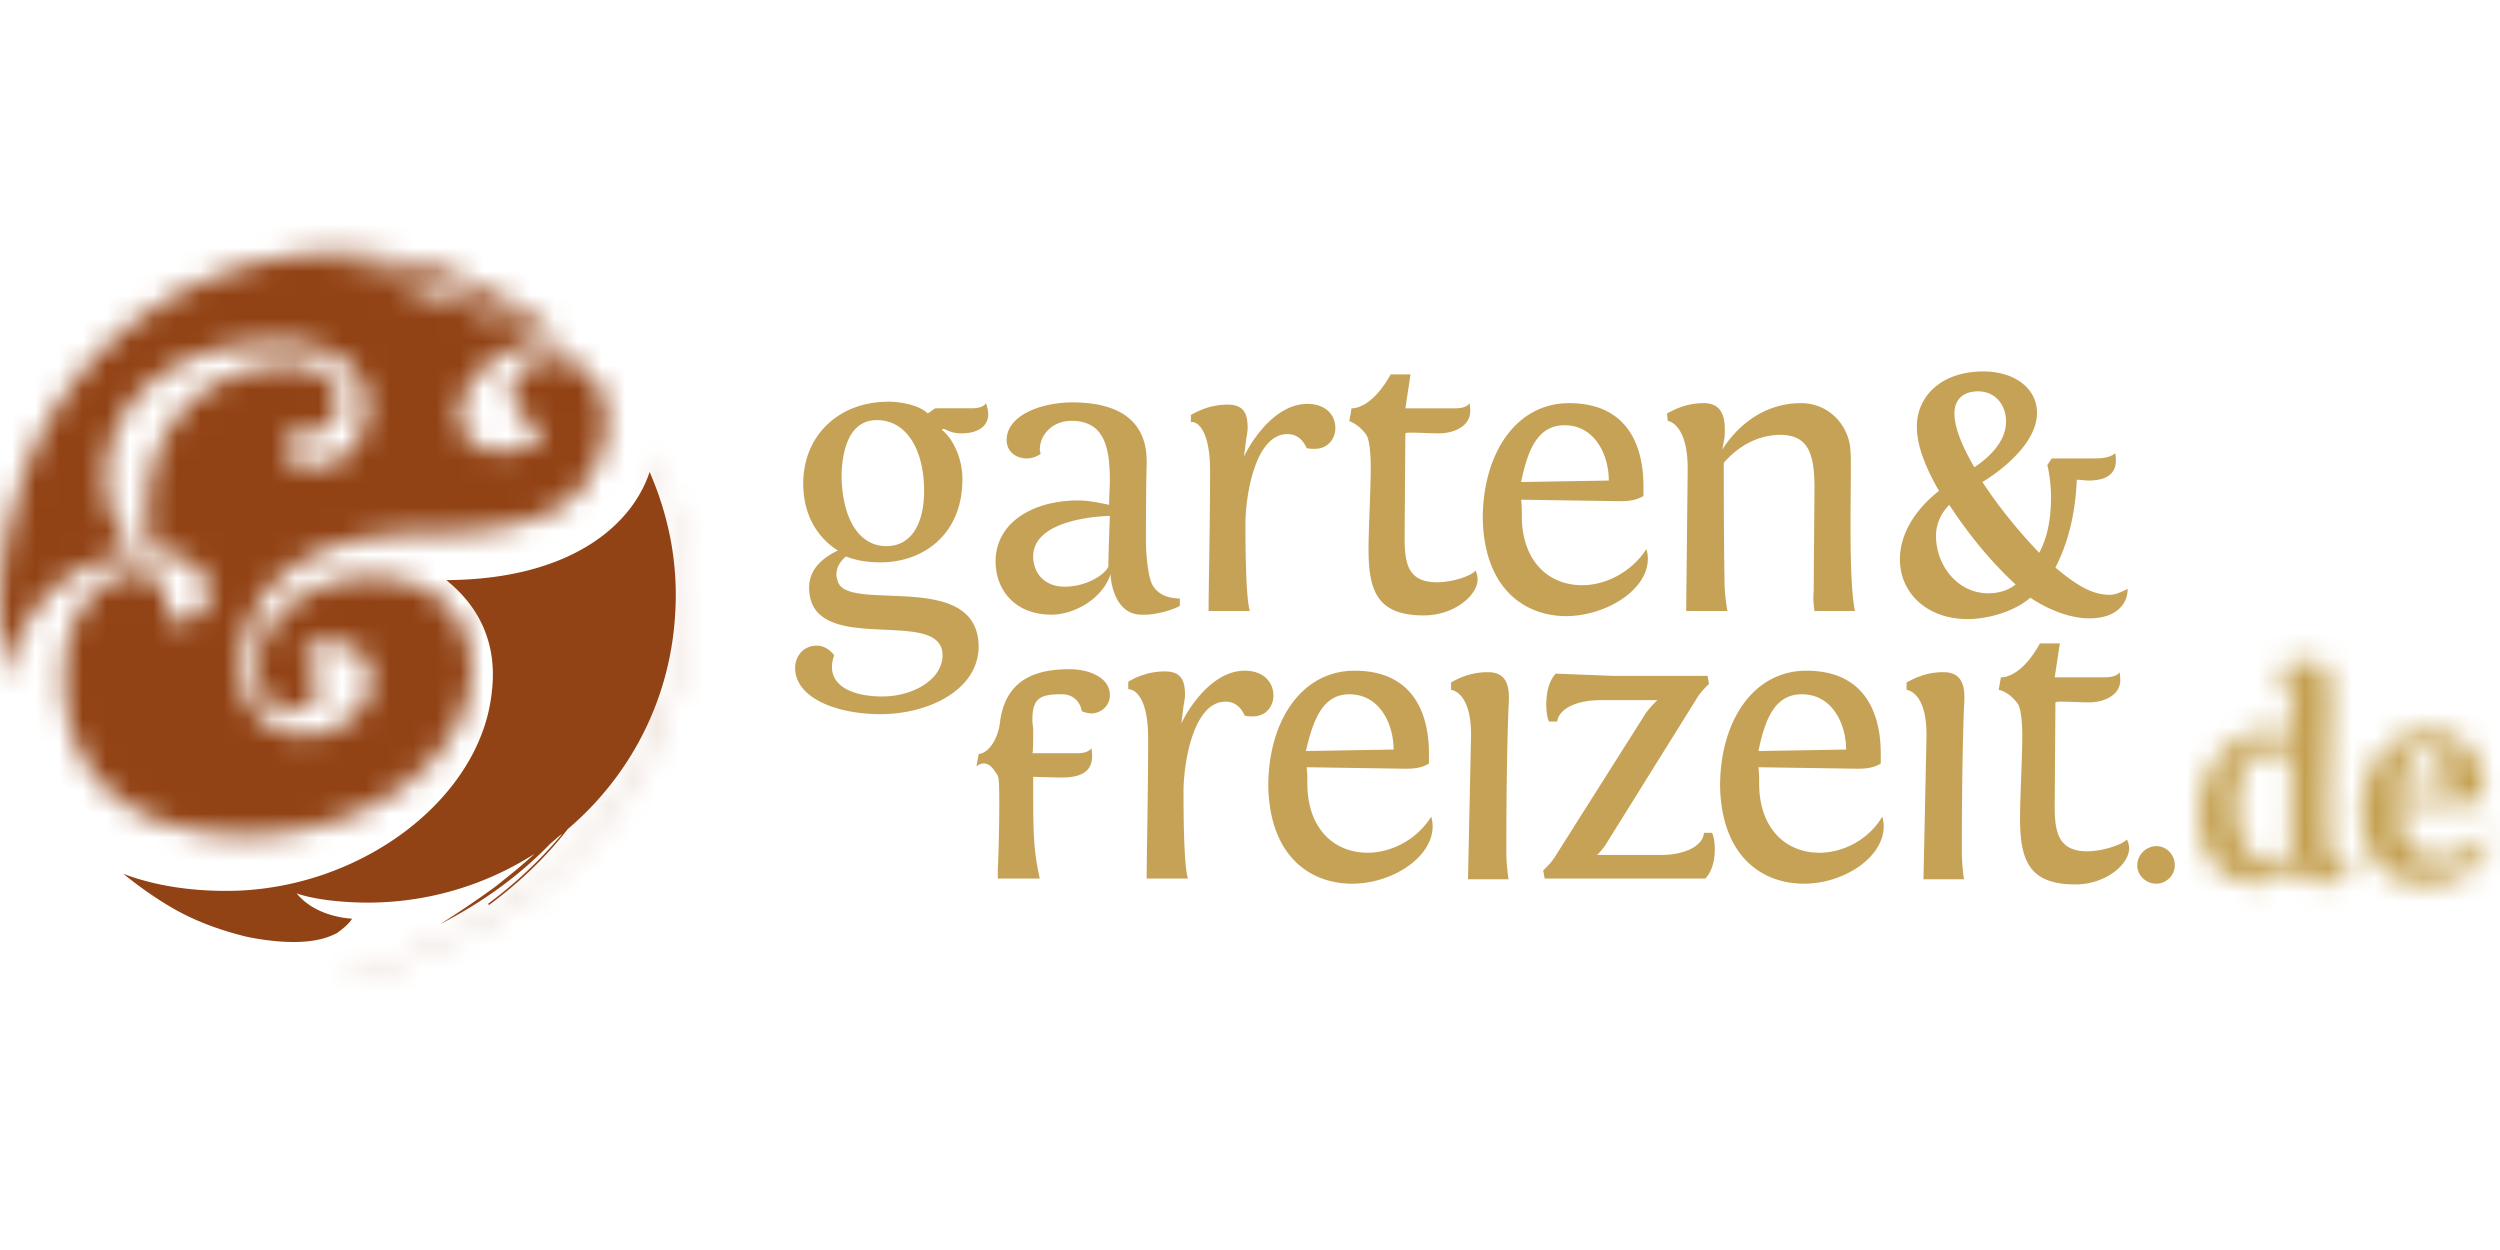
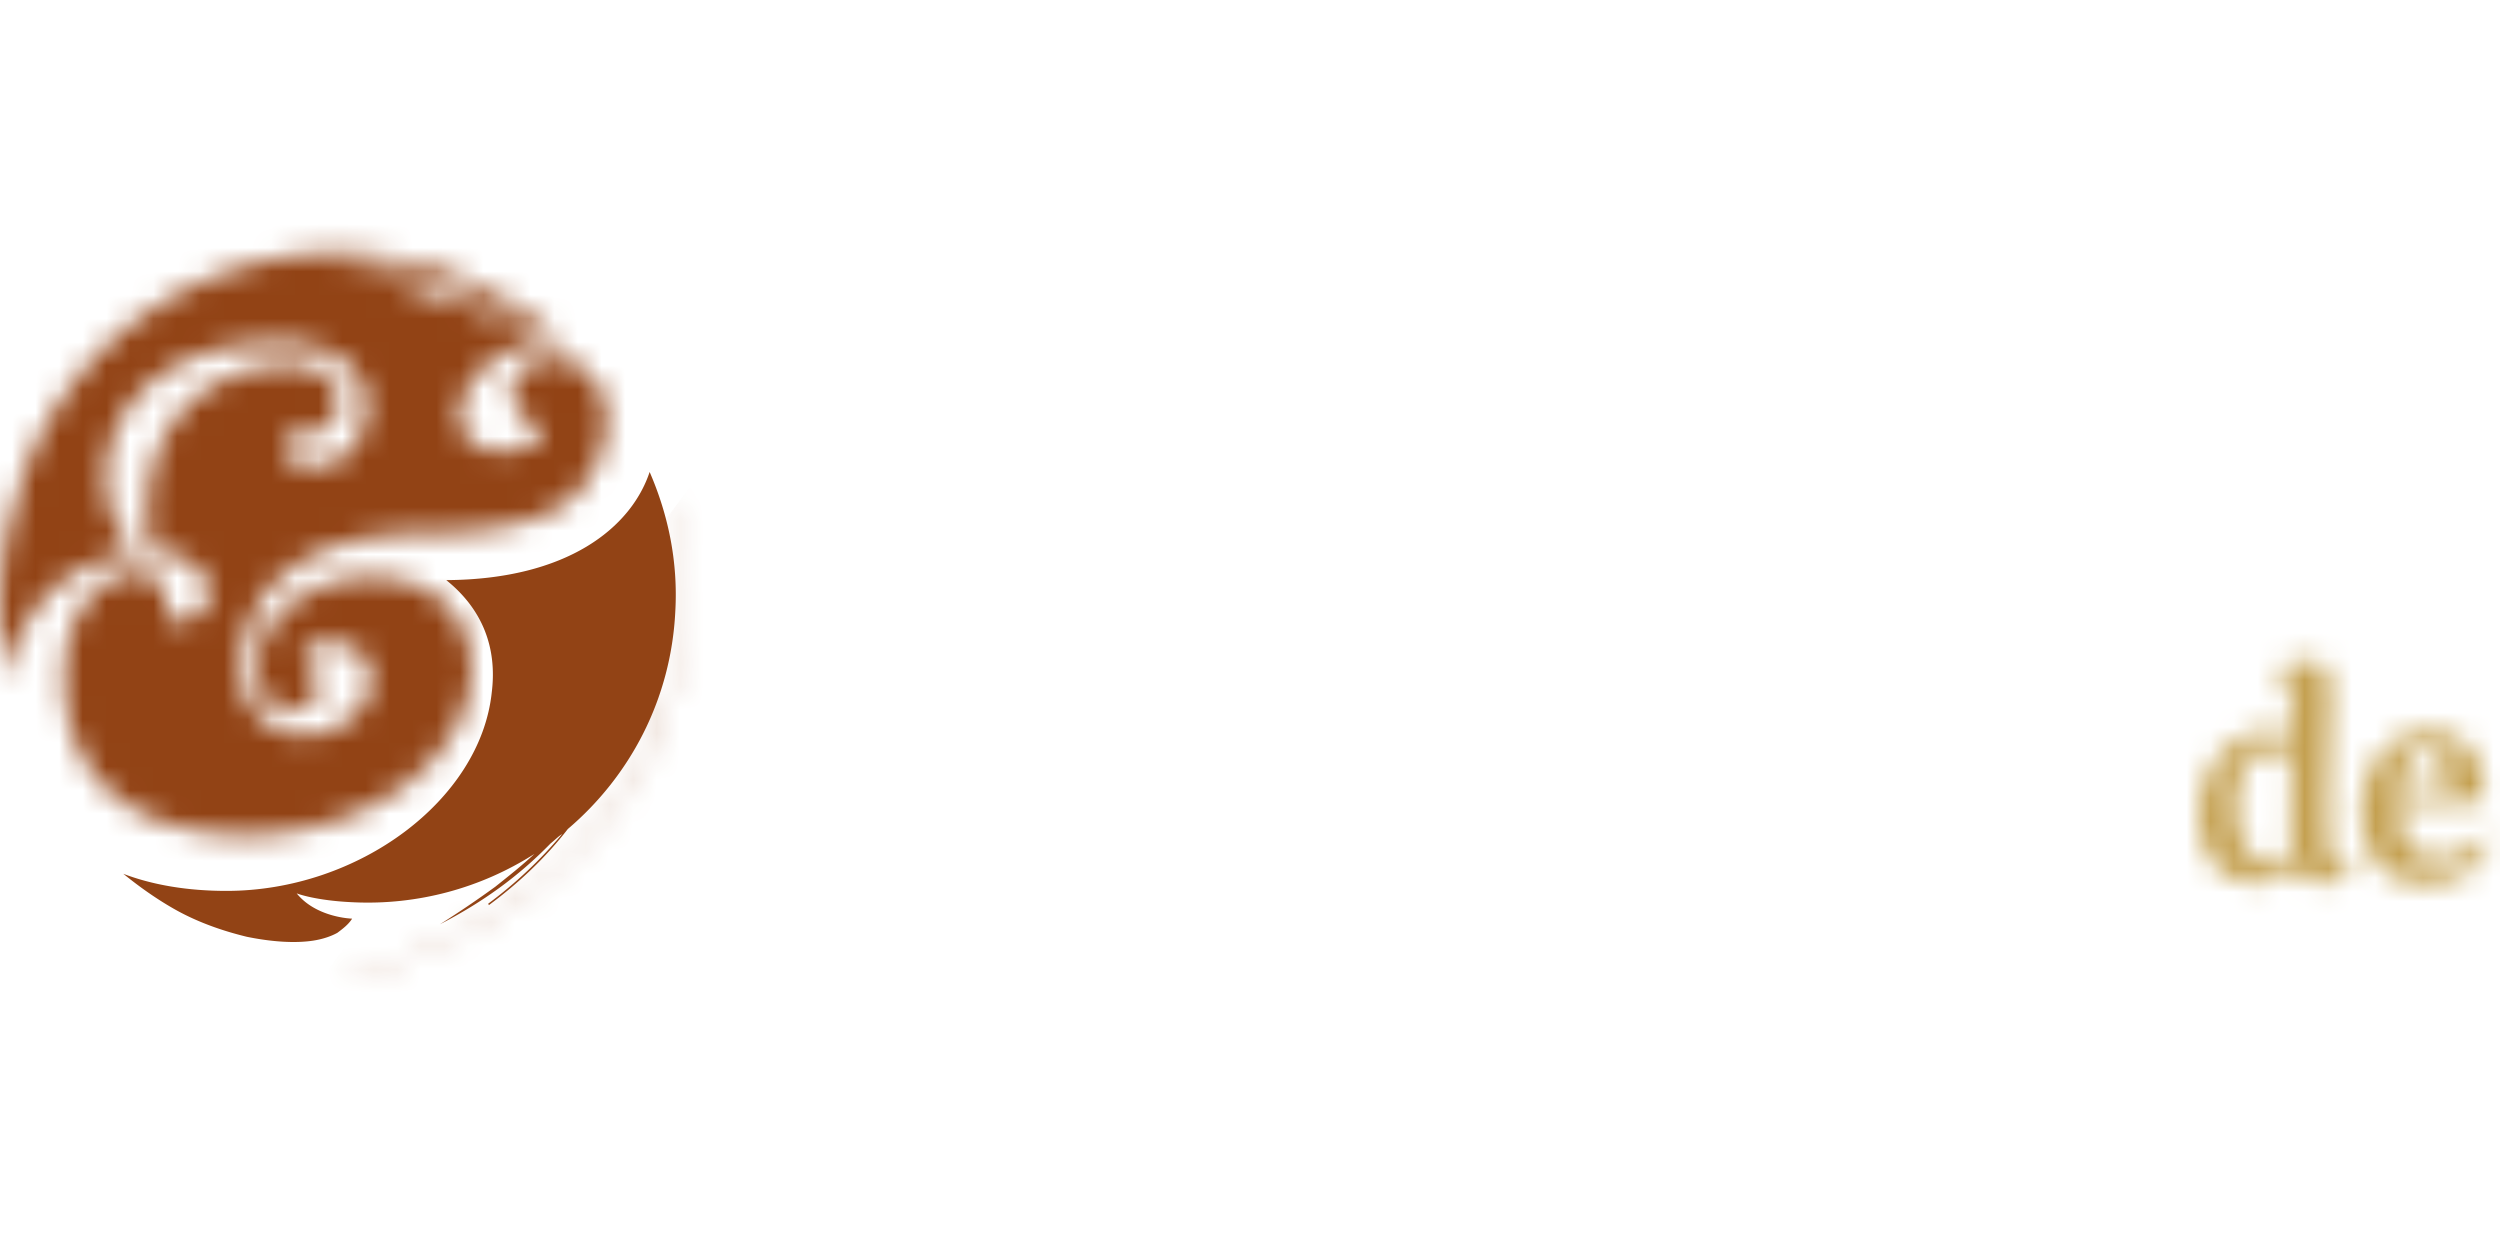
<svg xmlns="http://www.w3.org/2000/svg" xmlns:xlink="http://www.w3.org/1999/xlink" viewBox="0 -10 106 53">
  <defs>
    <path id="a" d="M10.702 1.202a14.695 14.695 0 0 0-4.406 2.02A13.877 13.877 0 0 0 2.768 6.72a13.865 13.865 0 0 0-2.11 4.586 16.392 16.392 0 0 0-.573 2.744c-.09.936-.113 1.867-.03 2.804.046.524.108.948.325 2.08.333-3.017 2.246-5.09 5.473-5.484-2.805-2.532-1.48-8.926 6.031-8.926 2.14 0 3.861 1.178 3.65 2.956-.333 3.256-4.254 2.502-3.408 1.056l.15-.12c2.623.392 2.956-2.925 0-2.925-3.498 0-6.785 2.683-5.88 7.96 1.353-.122 2.24.654 2.425 1.43.183.762-.31 1.524-1.699 1.434l-.091-.151c.152-1.268-.332-1.868-1.3-1.868-1.358 0-2.743 1.597-2.953 3.499-.424 4.103 1.746 7.6 7.718 7.6 4.883 0 9.076-2.924 9.47-6.574.241-2.38-1.33-4.344-4.255-4.344-2.29 0-4.586 1.48-4.763 3.56-.151 1.238.574 2.018 1.239 2.079.875.09 2.079-.665.633-2.352l.242-.332c1.148-.392 2.593-.21 2.654 1.39.03 1.298-1.39 2.35-2.835 2.35-1.597 0-2.834-1.388-2.653-3.256.392-3.62 3.468-5.307 7.869-5.307 2.502 0 4.404-.393 5.548-1.057 1.148-.695 1.868-1.867 2.05-3.348.18-1.747-.876-2.985-2.292-2.985-1.45 0-2.774 1.777-.332 3.046l-.272.392c-1.268.936-3.439.544-3.288-1.208.152-1.36 1.51-2.652 3.288-2.894a12.479 12.479 0 0 0-4.435-1.93 15.367 15.367 0 0 0-4.133-1.268c1.597 0 3.227.302 4.763.877a13.723 13.723 0 0 1 3.892 2.29c.18-.03.393-.03.604-.03h.452c-.423-.362-.876-.664-1.268-.936a12.488 12.488 0 0 0-2.442-1.48 14.11 14.11 0 0 0-2.382-.875A9.206 9.206 0 0 0 16.612.93c-.392-.06-.845-.12-1.238-.15-.371-.03-.748-.045-1.127-.045-1.181 0-2.382.147-3.545.467z" />
    <path id="c" d="M13.259.956c.392.846.694 1.687.905 2.593.544 2.26.515 4.762-.12 7.028a15.478 15.478 0 0 1-3.349 6.182c-1.389 1.597-3.136 2.925-5.155 4.012-1.687.906-3.318 1.48-4.763 1.99l-.332.12.03.061.333-.121c1.449-.515 3.076-1.088 4.762-1.99 2.05-1.086 3.772-2.44 5.187-4.012a16.352 16.352 0 0 0 2.382-3.559c.422-.846.754-1.717.965-2.623.635-2.29.664-4.793.12-7.088-.21-.936-.542-1.807-.935-2.683 0 .03 0 .06-.03.09z" />
    <path id="e" d="M4.36 1.044v.23c.658.23.627.99.627 2.541 0-.03-.56-.164-.922-.164-2.01 0-3.067 1.914-3.067 3.561 0 2.11 1.255 2.933 2.505 2.933.629 0 1.19-.266 1.648-.659.2.465.693.659 1.056.659.628 0 1.087-.23 1.352-.363v-.265c-1.026.005-1.091-.423-1.091-2.897 0-2.01.132-4.09.132-4.452v-.164C6.6.88 6.237.683 5.58.683c-.628 0-1.22.361-1.22.361zM2.61 6.85c0-.924.297-2.372 1.353-2.372.33 0 .693.097.99.163-.037 2.046-.037 2.54-.037 3.035v1.418c-.228.163-.524.228-.791.228-.892 0-1.514-.891-1.514-2.472z" />
    <path id="g" d="M.875 3.822c.03 2.076 1.286 2.933 2.703 2.933h.018c1.413-.003 2.95-.828 2.588-2.174-.626.923-1.484 1.123-2.044 1.123-.76 0-1.648-.628-1.683-1.914v-.464l2.703.032c.296 0 .56-.032.826-.133l.097-.031v-.295c0-.592-.097-2.607-2.438-2.607-1.683 0-2.77 1.55-2.77 3.53zm2.733-2.77c.725 0 1.02.892 1.02 1.616-.758 0-1.448.067-2.177.067.169-.857.47-1.683 1.157-1.683z" />
  </defs>
  <g fill="none" fill-rule="evenodd">
-     <path fill="#C6A256" d="M37.182 7.813c1.25 0 2 1.25 2 3 0 1.468-.594 2.343-1.594 2.343-1.25 0-1.906-1.312-1.906-3.062.03-.781.218-2.281 1.5-2.281m-1.657 6.843c-.03-.125-.062-.187-.062-.281 0-.344.187-.594.406-.781.469.187.969.25 1.469.25 1.781 0 3.469-1.156 3.469-3.531 0-.813-.344-1.657-.875-2.094 0 0 .03-.031.062-.031.125 0 .281.187.781.187.563 0 1.125-.219 1.125-.813 0-.125-.03-.28-.093-.468 0 0-.094.218-.594.218H39.65l-.312.22c-.344-.345-1.125-.5-1.656-.5-2.157 0-3.625 1.468-3.625 3.468 0 1.438.687 2.344 1.468 2.844-.53.25-1.218.719-1.218 1.562 0 3.031 5.656.75 5.656 2.875 0 1.032-1.25 1.75-2.563 1.75-1.125 0-2.125-.375-2.125-1.25 0-.156.032-.312.094-.5-.187-.25-.469-.406-.719-.406-.687 0-.937.563-.937.938 0 1.28 1.75 1.968 3.625 1.968 2.031 0 4.156-1.031 4.156-2.875-.031-3.281-5.562-1.406-5.969-2.75m11.469-.625c-.187.375-.969.844-1.844.844-.968 0-1.343-.688-1.343-1.281 0-1.688 3.25-1.719 3.25-1.719 0-.031-.063 1.781-.063 2.156m3.031 1.656v-.312c-.062 0-.875.031-1.187-.625-.156-.344-.25-1.188-.25-1.813 0-2.656.031-3 .031-3.375 0-1.78-1.25-2.5-3.156-2.5-1.344 0-2.781.563-2.781 1.594 0 .5.406.781.843.781.22 0 .407-.062.594-.187 0-.063-.031-.125-.031-.188 0-.625.531-1.218 1.344-1.218 1.406 0 1.625 1.156 1.625 2.531 0 .344-.032.687-.032 1.031-.437-.094-.875-.187-1.312-.187-1.875 0-3.5.906-3.5 2.593 0 1.125.75 2.25 2.375 2.25.937 0 2.156-.656 2.5-1.718 0 .25.156 1.718 1.312 1.718.532.032 1.313-.187 1.625-.375m1.282-5.718c0 2.406-.063 4.875-.063 5.937h1.75c-.187-.594-.187-3.062-.187-3.687 0-1.188.406-3.813 1.78-3.813.25 0 .595.094.813.594.125.031.22.031.344.031.594 0 .875-.469.875-.875 0-.562-.406-1.031-1.187-1.031-1.594 0-2.657 2.125-2.688 2.25l.094-.75c.031-.188.062-.344.062-.469 0-.562-.125-1-.843-1-.72 0-1.22.25-1.563.438v.312c.063-.062.813 0 .813 2.063m6.624-1.531c.126.187.188.75.188 1.343 0 1.094-.093 2.563-.093 3.5 0 1.781.374 2.813 2.343 2.813 1.281 0 2.282-.844 2.282-1.532a.835.835 0 0 0-.094-.374c-.094.187-.907.5-1.625.5-1.25 0-1.376-.813-1.376-1.907l.032-4.406c.062-.031.125-.031.25-.031.343 0 .844.031 1.156.031.72 0 1.344-.344 1.344-.938 0-.187-.032-.343-.032-.343s-.093.218-.593.218h-2.125l.218-1.437h-.843c-.813 1.469-1.594 1.438-1.657 1.438l-.093.53c-.125 0 .312.032.718.595m8.407-.407c1.281 0 1.875 1.25 1.875 2.344l-3.719.063c.281-1.344.688-2.407 1.844-2.407m3.531 5.657c0-.22-.062-.407-.062-.407-.625.97-1.72 1.532-2.72 1.532-1.468 0-2.562-1.063-2.562-2.938 0-.25 0-.437-.03-.687l4.187.062c.375 0 .687-.031 1-.219v-.406c0-.844-.125-3.531-3.157-3.531-2.218 0-3.656 2.094-3.656 4.906.063 2.906 1.719 4.125 3.563 4.125 1.718-.031 3.437-1.125 3.437-2.437m1.688-3.719-.063 5.875v.062h1.75a7.225 7.225 0 0 1-.125-1.312c-.031-1.844-.031-4.25-.031-4.969.375-.438 1.187-1.188 2.437-1.188 1.125.032 1.438.75 1.407 2.438l-.032 4.187c-.03.313 0 .594.032.844h1.718c-.312-1.469-.125-6.031-.187-6.75-.031-1.062-.875-2.062-2.094-2.062-1.719 0-2.813 1.125-3.344 1.968l.094-.5c.063-.812-.062-1.468-.875-1.468-.719 0-1.219.25-1.562.437l.03.313c-.03 0 .876.062.845 2.125M45.37 18.375c-1.126 0-2.72.219-2.97 2.25-.093.75-.5 1.312-.906 1.344l-.094.53s.375-.374.75.157c.188.282.22.126.22 1.406 0 1.47-.063 2.782-.063 2.938v.25h1.78c-.25-1.125-.28-1.812-.28-3.625v-.687c.125 0 .968.03 1.187.03.563 0 1.313-.093 1.313-.906 0-.187-.032-.343-.032-.343s-.093.218-.593.218h-1.907c.032-.062.032-.718.032-.843v-.188l-.032-.281c-.03-1.031.313-1.188 1.25-1.188.5 0 .782.344.844.72.156.062.313.093.438.093.437-.031.75-.375.75-.75.03-.781-.907-1.125-1.688-1.125m7.406.063c-1.593 0-2.656 2.125-2.687 2.25l.093-.75c.032-.188.063-.344.063-.47 0-.562-.125-1-.844-1a3 3 0 0 0-1.562.438v.313c.093 0 .843.062.843 2.093 0 2.407-.062 4.875-.062 5.938h1.75c-.188-.594-.188-3.063-.188-3.688 0-1.187.407-3.812 1.782-3.812.25 0 .594.094.812.594.125.031.219.031.344.031.594 0 .875-.469.875-.875 0-.594-.438-1.063-1.219-1.063m4.438 1.001c1.281 0 1.875 1.25 1.875 2.343l-3.719.063c.313-1.344.719-2.406 1.844-2.406m.781 6.718c-1.469 0-2.562-1.062-2.562-2.937 0-.25 0-.438-.032-.688l4.188.063c.375 0 .687-.031 1-.22v-.405c0-.844-.125-3.531-3.156-3.531-2.219 0-3.657 2.093-3.657 4.906.063 2.906 1.72 4.125 3.563 4.125 1.656 0 3.406-1.094 3.406-2.438 0-.218-.062-.406-.062-.406-.594.969-1.688 1.531-2.688 1.531m5.094-7.656c-.719 0-1.25.25-1.563.438v.312s.907.063.844 2.094l-.125 5.874v.063h1.72a7.736 7.736 0 0 1-.095-1.313c0-3.937.094-6.03.094-6.03.062-.782-.032-1.438-.875-1.438m9.156 6.844c-.062.53-.813.906-1.813.906h-2.718s.218-.187.406-.5l3.875-6.219c.188-.281.469-.531.469-.531l-.063-.344h-4.03l-2.407-.094c-.563.594-.406 1.875-.281 2.032h.343c.063-.531.813-.907 1.813-.907h2.437s-.25.22-.5.563L65.9 26.375c-.187.281-.469.531-.469.531l.063.344h6.812c.563-.594.407-1.75.282-1.938h-.344v.032zm4.156-5.906c1.282 0 1.875 1.25 1.875 2.343l-3.718.063c.28-1.344.687-2.406 1.843-2.406m.75 6.718c-1.468 0-2.562-1.062-2.562-2.937 0-.25 0-.438-.031-.688l4.187.063c.375 0 .688-.031 1-.22v-.405c0-.844-.125-3.531-3.156-3.531-2.219 0-3.657 2.093-3.657 4.906.063 2.906 1.72 4.125 3.563 4.125 1.656 0 3.375-1.094 3.375-2.438 0-.218-.063-.406-.063-.406-.562.969-1.656 1.531-2.656 1.531M82.4 18.5c-.719 0-1.218.25-1.562.438v.312s.906.063.843 2.094l-.124 5.874v.063h1.718a7.864 7.864 0 0 1-.093-1.313c0-3.937.093-6.03.093-6.03.063-.782-.031-1.438-.875-1.438m6.094 7.594c-1.219 0-1.375-.813-1.375-1.907l.031-4.406c.063-.031.125-.031.25-.031.344 0 .844.031 1.156.031.72 0 1.344-.343 1.344-.937 0-.188-.031-.344-.031-.344s-.094.219-.625.219h-2.125l.219-1.438h-.844c-.812 1.469-1.594 1.438-1.656 1.438l-.094.531c-.031 0 .406.031.813.594.125.187.187.75.187 1.343 0 1.063-.094 2.563-.094 3.5 0 1.782.375 2.813 2.344 2.813 1.281 0 2.281-.844 2.281-1.531 0-.125-.03-.25-.094-.375-.156.187-.968.5-1.687.5m-4.187-10.938c-1.313 0-2.22-1.187-2.22-2.437 0-.469.188-.938.563-1.313.75 1.156 1.75 2.406 2.813 3.375-.344.281-.781.375-1.156.375m-.438-8.562c.75 0 1.188.593 1.188 1.281 0 .938-.875 1.625-1.344 1.938-.563-.97-.844-1.72-.844-2.282 0-.625.406-.937 1-.937m4.719 9.625c1.125 0 1.625-.594 1.625-1.25-.375.187-.563.25-.75.25-.625 0-1.25-.25-2.313-1.156.563-1.094.844-2.313.907-3.72.187 0 .343.032.5.032.75 0 1.156-.281 1.156-.844 0-.094 0-.187-.031-.312-.25.219-.688.219-.875.219h-1.813l-.187.28c.093.376.156.876.156 1.376 0 .812-.125 1.656-.5 2.344-.813-.844-1.719-1.938-2.406-3 .468-.282 2.312-1.5 2.312-2.938 0-1-.906-1.75-2.281-1.75-1.719 0-2.813 1-2.813 2.344 0 .781.344 1.687.938 2.719-1.031.812-1.656 1.843-1.656 2.906 0 1.406 1.125 2.531 2.875 2.531.843 0 1.968-.313 2.656-.906.844.562 1.75.875 2.5.875m2.844 9.656a.828.828 0 0 0-.813.813c0 .437.375.781.813.781.406 0 .78-.344.78-.781 0-.438-.343-.813-.78-.813" />
    <mask id="b" fill="#fff">
      <use xlink:href="#a" />
    </mask>
    <path fill="#924315" d="M-4.779 30.175h35.273V-4.044H-4.779z" mask="url(#b)" />
    <path fill="#924315" d="M14.995 28.257a13.119 13.119 0 0 0 7.662-2.05c-.513.483-1.087.936-1.656 1.39a43.594 43.594 0 0 1-2.352 1.596c1.808-.936 3.316-2.016 4.701-3.436.12-.09.334-.305.485-.394a18.369 18.369 0 0 1-3.136 2.954l.03.06c1.268-.936 2.411-2.018 3.347-3.227 2.624-2.23 4.375-5.487 4.557-9.228.12-2.11-.302-4.102-1.088-5.91-.785 2.352-3.47 4.556-8.624 4.585 1.51 1.209 2.17 2.836 1.929 4.764-.484 4.555-5.639 8.413-11.248 8.413-1.626 0-3.106-.242-4.374-.725.634.513 1.42 1.087 2.29 1.566.937.513 1.953.863 2.949 1.105 1.027.21 2.026.284 2.811.163.392-.06.755-.18 1.027-.332.237-.177.474-.358.625-.6 0 0-1.516-.036-2.351-1.072 0 0 .78.31 2.416.378" />
    <g transform="translate(14.338 8.603)">
      <mask id="d" fill="#fff">
        <use xlink:href="#c" />
      </mask>
-       <path fill="#924315" d="M-4.334 27.721h23.721V-3.913H-4.334z" mask="url(#d)" />
+       <path fill="#924315" d="M-4.334 27.721h23.721V-3.913z" mask="url(#d)" />
    </g>
    <g transform="translate(92.213 17.329)">
      <mask id="f" fill="#fff">
        <use xlink:href="#e" />
      </mask>
      <path fill="#C4A050" d="M-4.652 15.796H13.21V-4.968H-4.652z" mask="url(#f)" />
    </g>
    <g transform="translate(99.22 20.72)">
      <mask id="h" fill="#fff">
        <use xlink:href="#g" />
      </mask>
      <path fill="#C4A050" d="M-4.776 12.405h16.665V-5.359H-4.776z" mask="url(#h)" />
    </g>
  </g>
</svg>